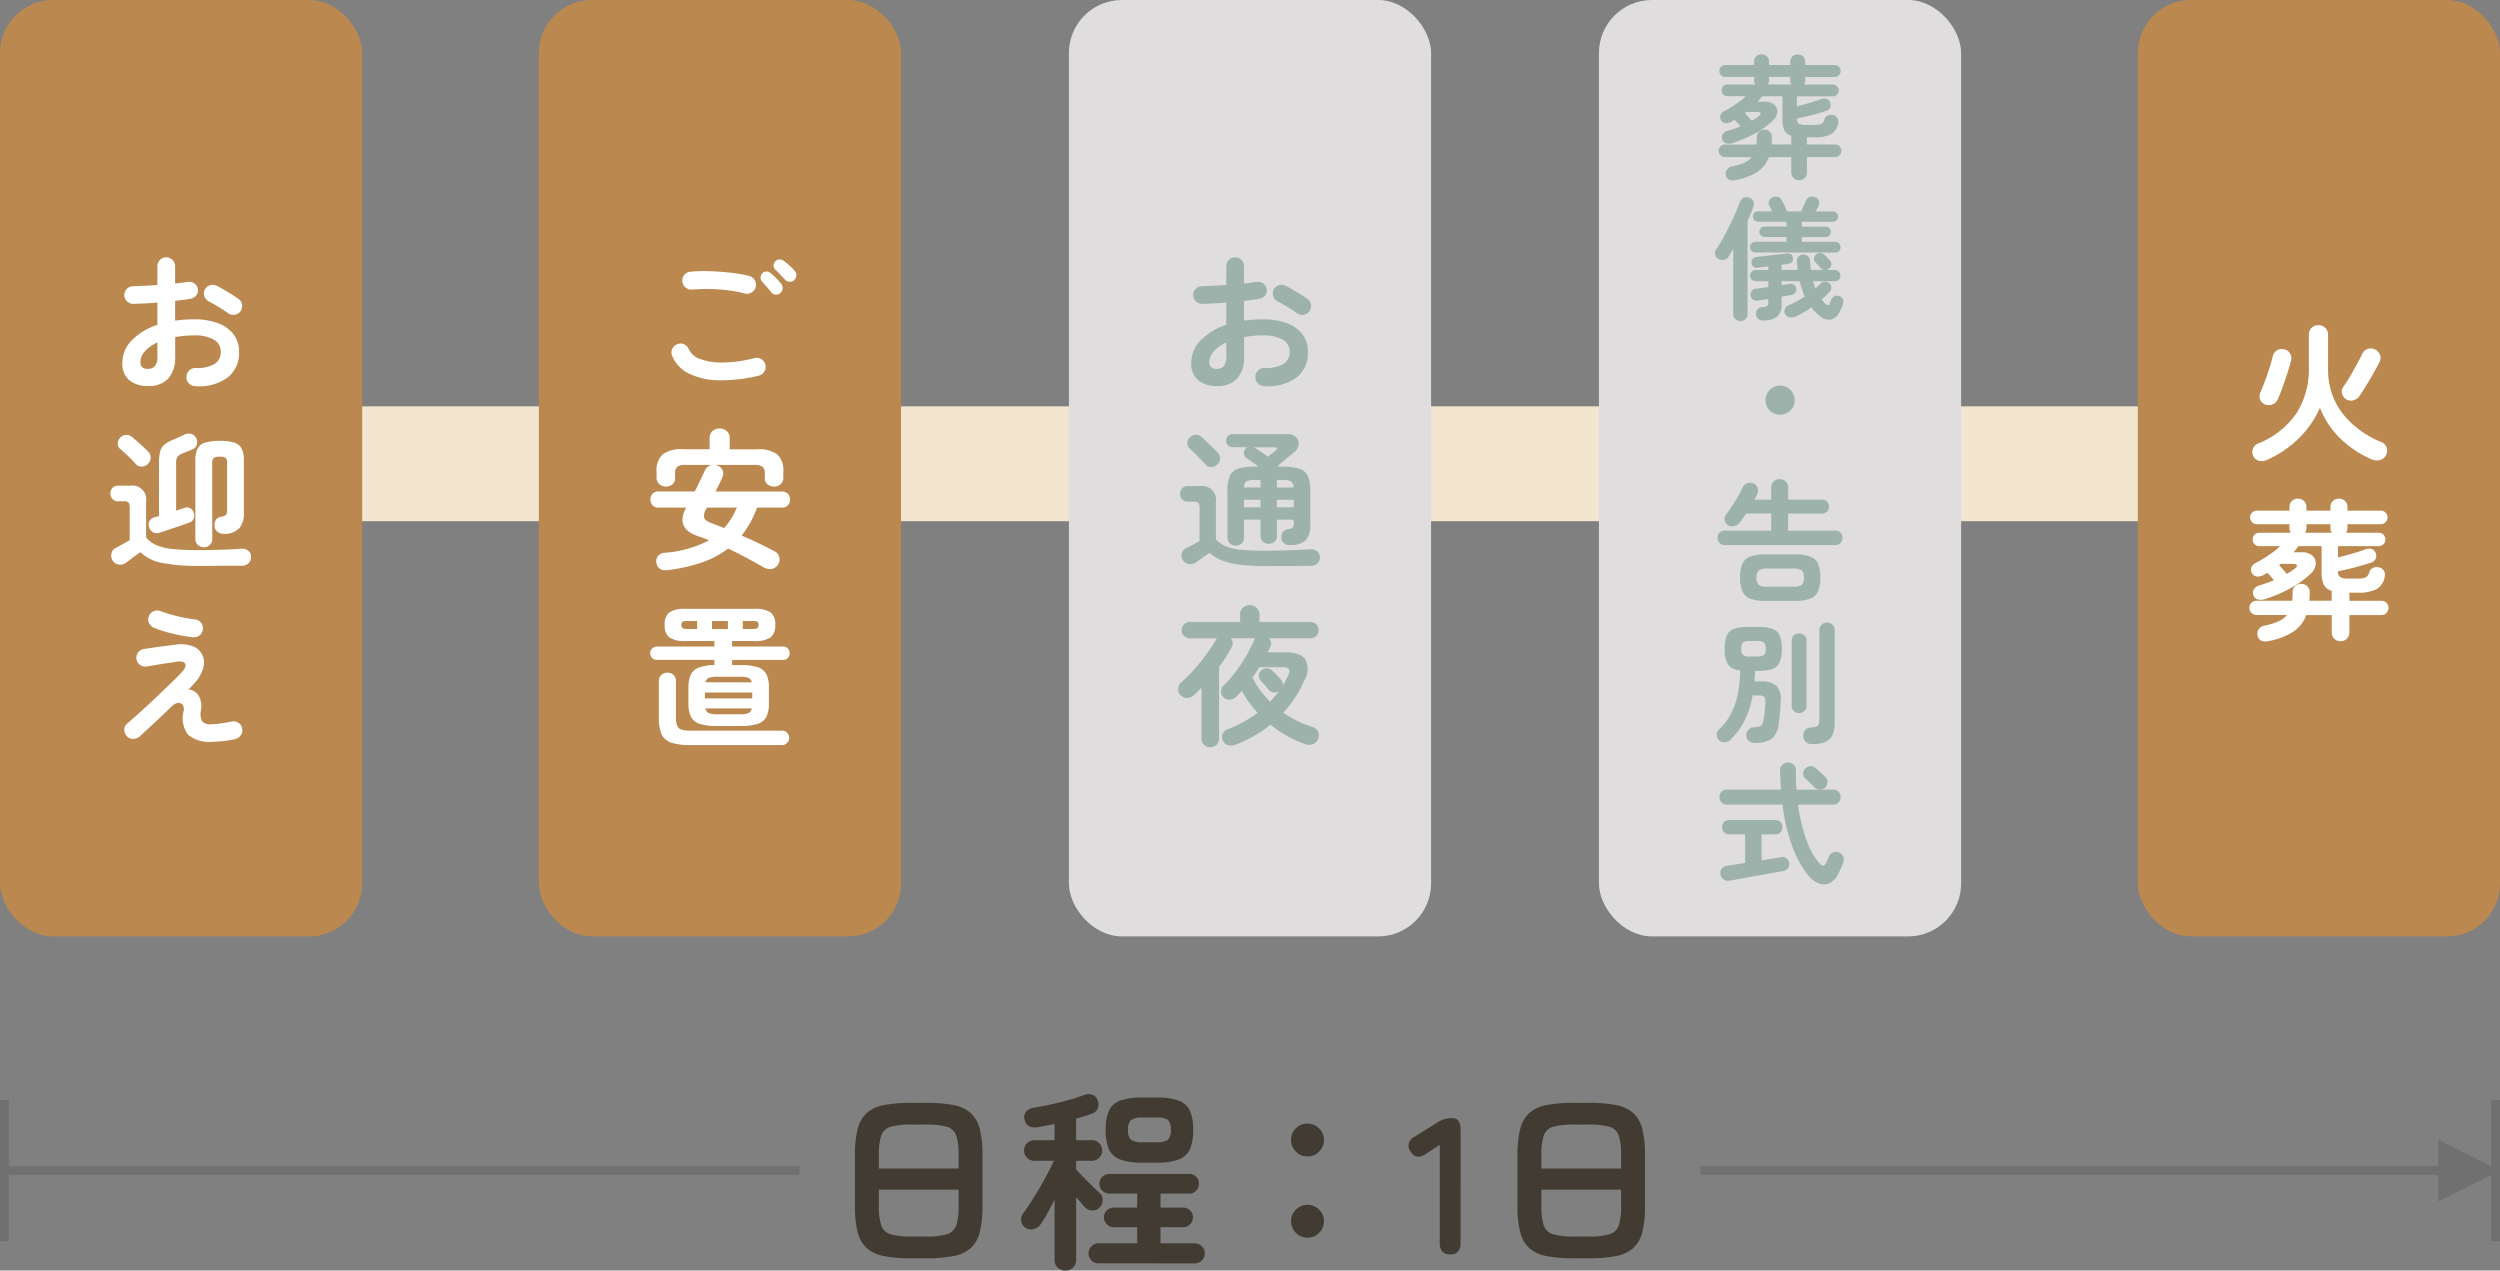
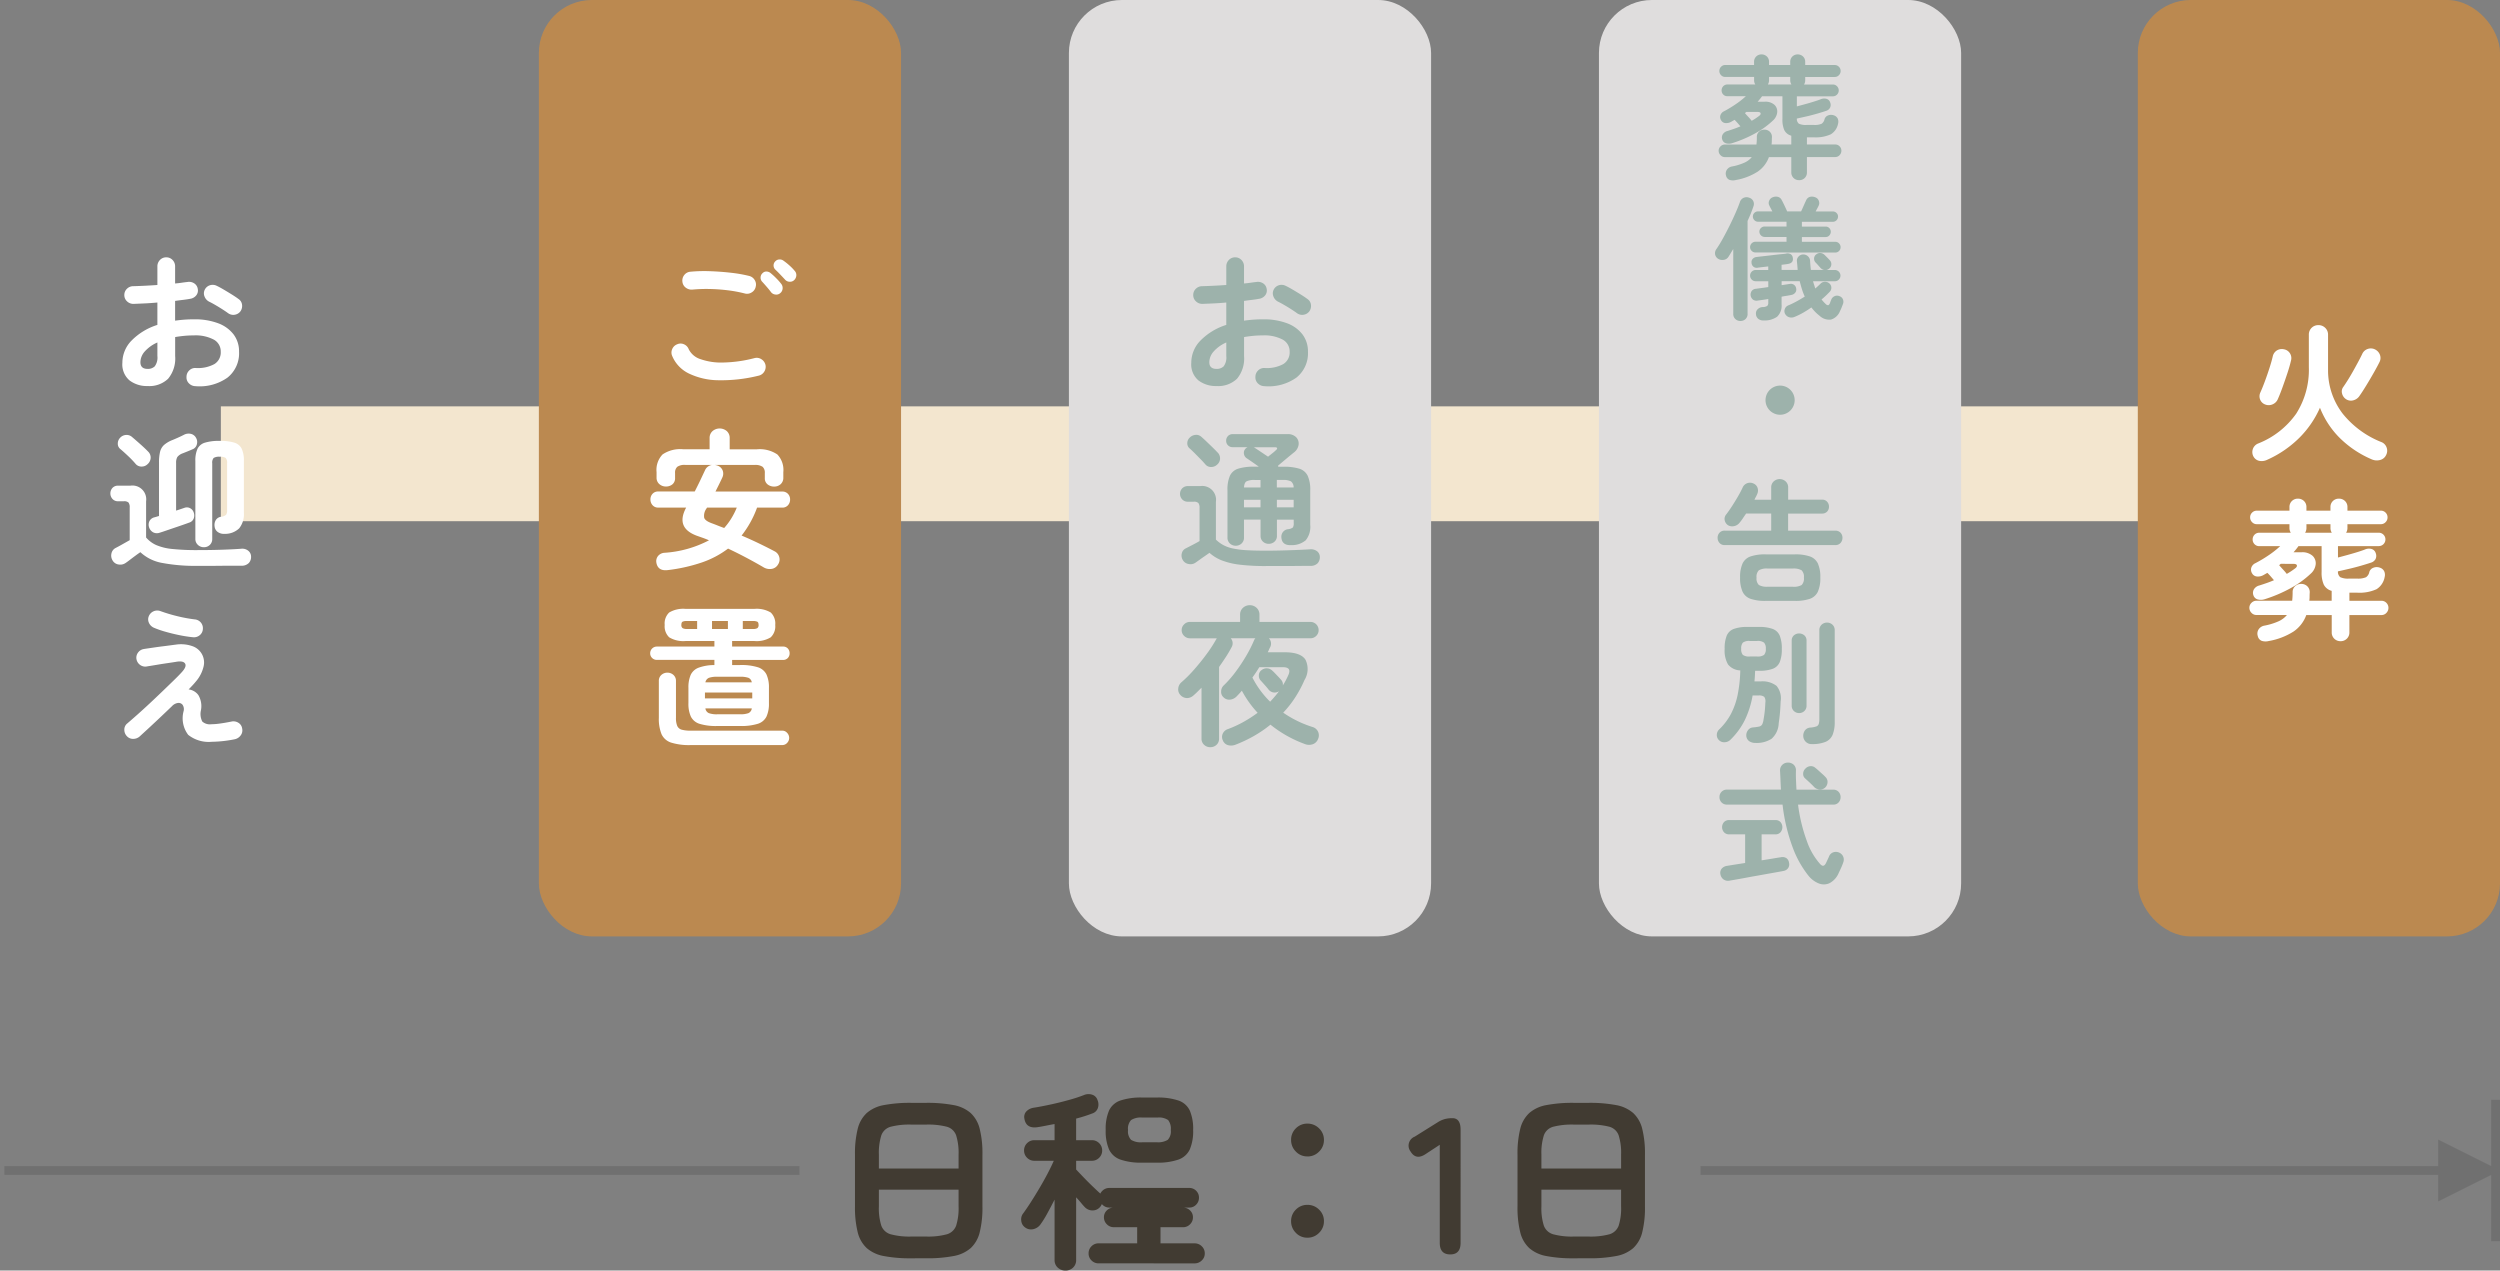
<svg xmlns="http://www.w3.org/2000/svg" width="283" height="143.826" viewBox="0 0 283 143.826">
  <rect x="0" y="0" width="283" height="143.826" fill="#808080" stroke="none" />
  <g id="グループ_141" data-name="グループ 141" transform="translate(-1159 -8672)">
-     <path id="パス_260" data-name="パス 260" d="M10.164.44a15.813,15.813,0,0,1-3.1-.253,4.045,4.045,0,0,1-1.947-.9A3.623,3.623,0,0,1,4.092-2.508a11.527,11.527,0,0,1-.308-2.926v-5.852a11.527,11.527,0,0,1,.308-2.926,3.623,3.623,0,0,1,1.023-1.793,4.045,4.045,0,0,1,1.947-.9,15.813,15.813,0,0,1,3.1-.253h1.672a15.813,15.813,0,0,1,3.1.253,4.045,4.045,0,0,1,1.947.9,3.623,3.623,0,0,1,1.023,1.793,11.527,11.527,0,0,1,.308,2.926v5.852a11.527,11.527,0,0,1-.308,2.926A3.623,3.623,0,0,1,16.885-.715a4.045,4.045,0,0,1-1.947.9,15.813,15.813,0,0,1-3.1.253Zm0-2.464h1.672a8.114,8.114,0,0,0,2.343-.253,1.587,1.587,0,0,0,1.056-.979,6.51,6.51,0,0,0,.275-2.178V-7.326H6.49v1.892a6.51,6.51,0,0,0,.275,2.178,1.589,1.589,0,0,0,1.067.979A8.132,8.132,0,0,0,10.164-2.024ZM6.49-9.724h9.02v-1.562a6.613,6.613,0,0,0-.275-2.189,1.555,1.555,0,0,0-1.056-.979,8.465,8.465,0,0,0-2.343-.242H10.164a8.483,8.483,0,0,0-2.332.242,1.557,1.557,0,0,0-1.067.979,6.613,6.613,0,0,0-.275,2.189ZM27.61,1.826a1.247,1.247,0,0,1-.869-.33,1.131,1.131,0,0,1-.363-.88V-6.2q-.418.814-.825,1.562a10.871,10.871,0,0,1-.781,1.254,1.356,1.356,0,0,1-.77.517,1.107,1.107,0,0,1-.99-.209,1.036,1.036,0,0,1-.407-.748,1.079,1.079,0,0,1,.231-.836q.374-.506.847-1.243t.968-1.573q.495-.836.924-1.65T26.29-10.6h-2.2a1.124,1.124,0,0,1-.825-.341,1.124,1.124,0,0,1-.341-.825,1.124,1.124,0,0,1,.341-.825,1.124,1.124,0,0,1,.825-.341h2.288v-1.826q-.506.088-.99.187t-.924.165q-1.3.2-1.5-.946a.926.926,0,0,1,.22-.836,1.424,1.424,0,0,1,.836-.418q.836-.132,1.9-.363t2.09-.517a16.91,16.91,0,0,0,1.683-.55,1.328,1.328,0,0,1,.946-.044.923.923,0,0,1,.594.594,1.267,1.267,0,0,1,.044.924.993.993,0,0,1-.66.616,16.483,16.483,0,0,1-1.8.572v2.442H30.6a1.124,1.124,0,0,1,.825.341,1.124,1.124,0,0,1,.341.825,1.124,1.124,0,0,1-.341.825,1.124,1.124,0,0,1-.825.341H28.82v.99q.374.4.869.913t.979.979q.484.462.77.726a1.012,1.012,0,0,1,.385.792,1.215,1.215,0,0,1-.319.858,1.086,1.086,0,0,1-.847.363,1.194,1.194,0,0,1-.847-.363q-.176-.176-.429-.484t-.561-.638V.616a1.149,1.149,0,0,1-.352.88A1.208,1.208,0,0,1,27.61,1.826Zm3.762-.814a1.106,1.106,0,0,1-.814-.33,1.08,1.08,0,0,1-.33-.792,1.106,1.106,0,0,1,.33-.814,1.106,1.106,0,0,1,.814-.33h4.356V-3.08h-2.64a1.08,1.08,0,0,1-.792-.33,1.08,1.08,0,0,1-.33-.792,1.044,1.044,0,0,1,.33-.781,1.1,1.1,0,0,1,.792-.319h2.64V-6.886H32.582a1.08,1.08,0,0,1-.792-.33,1.08,1.08,0,0,1-.33-.792,1.044,1.044,0,0,1,.33-.781,1.1,1.1,0,0,1,.792-.319h9.042a1.062,1.062,0,0,1,.781.319,1.062,1.062,0,0,1,.319.781,1.1,1.1,0,0,1-.319.792,1.044,1.044,0,0,1-.781.33H38.368V-5.3H40.92a1.1,1.1,0,0,1,.792.319,1.044,1.044,0,0,1,.33.781,1.08,1.08,0,0,1-.33.792,1.08,1.08,0,0,1-.792.33H38.368v1.826H42.24a1.117,1.117,0,0,1,.8.33,1.088,1.088,0,0,1,.341.814,1.063,1.063,0,0,1-.341.792,1.117,1.117,0,0,1-.8.33Zm4.95-11.4a7.124,7.124,0,0,1-2.508-.352,2.235,2.235,0,0,1-1.276-1.155,5.272,5.272,0,0,1-.374-2.189,5.272,5.272,0,0,1,.374-2.189,2.194,2.194,0,0,1,1.276-1.144,7.335,7.335,0,0,1,2.508-.341h1.584a7.335,7.335,0,0,1,2.508.341,2.194,2.194,0,0,1,1.276,1.144,5.272,5.272,0,0,1,.374,2.189,5.272,5.272,0,0,1-.374,2.189,2.235,2.235,0,0,1-1.276,1.155,7.124,7.124,0,0,1-2.508.352Zm-.022-2.31h1.628a2.1,2.1,0,0,0,1.265-.275,1.394,1.394,0,0,0,.341-1.111,1.571,1.571,0,0,0-.3-1.122,1.835,1.835,0,0,0-1.221-.286H36.3a2.04,2.04,0,0,0-1.265.286,1.432,1.432,0,0,0-.341,1.122,1.394,1.394,0,0,0,.341,1.111A2.1,2.1,0,0,0,36.3-12.694ZM55-1.892a1.764,1.764,0,0,1-1.309-.55,1.819,1.819,0,0,1-.539-1.32,1.782,1.782,0,0,1,.539-1.309A1.782,1.782,0,0,1,55-5.61a1.819,1.819,0,0,1,1.32.539,1.764,1.764,0,0,1,.55,1.309,1.8,1.8,0,0,1-.55,1.32A1.8,1.8,0,0,1,55-1.892Zm0-9.2a1.764,1.764,0,0,1-1.309-.55,1.819,1.819,0,0,1-.539-1.32,1.782,1.782,0,0,1,.539-1.309A1.782,1.782,0,0,1,55-14.806a1.819,1.819,0,0,1,1.32.539,1.764,1.764,0,0,1,.55,1.309,1.8,1.8,0,0,1-.55,1.32A1.8,1.8,0,0,1,55-11.088ZM71.17,0q-1.188,0-1.188-1.3v-11.11L68.4-11.374q-1.1.748-1.716-.264a1.094,1.094,0,0,1,.462-1.694l2.64-1.65a2.919,2.919,0,0,1,.77-.341,3.365,3.365,0,0,1,.858-.1q.924,0,.924,1.3V-1.3Q72.336,0,71.17,0ZM85.162.44a15.813,15.813,0,0,1-3.1-.253,4.045,4.045,0,0,1-1.947-.9A3.623,3.623,0,0,1,79.09-2.508a11.527,11.527,0,0,1-.308-2.926v-5.852a11.527,11.527,0,0,1,.308-2.926,3.623,3.623,0,0,1,1.023-1.793,4.045,4.045,0,0,1,1.947-.9,15.814,15.814,0,0,1,3.1-.253h1.672a15.814,15.814,0,0,1,3.1.253,4.045,4.045,0,0,1,1.947.9,3.623,3.623,0,0,1,1.023,1.793,11.527,11.527,0,0,1,.308,2.926v5.852a11.527,11.527,0,0,1-.308,2.926A3.623,3.623,0,0,1,91.883-.715a4.045,4.045,0,0,1-1.947.9,15.813,15.813,0,0,1-3.1.253Zm0-2.464h1.672a8.114,8.114,0,0,0,2.343-.253,1.587,1.587,0,0,0,1.056-.979,6.51,6.51,0,0,0,.275-2.178V-7.326h-9.02v1.892a6.51,6.51,0,0,0,.275,2.178,1.589,1.589,0,0,0,1.067.979A8.132,8.132,0,0,0,85.162-2.024Zm-3.674-7.7h9.02v-1.562a6.613,6.613,0,0,0-.275-2.189,1.555,1.555,0,0,0-1.056-.979,8.465,8.465,0,0,0-2.343-.242H85.162a8.484,8.484,0,0,0-2.332.242,1.557,1.557,0,0,0-1.067.979,6.613,6.613,0,0,0-.275,2.189Z" transform="translate(1252 8814)" fill="#413b32" />
+     <path id="パス_260" data-name="パス 260" d="M10.164.44a15.813,15.813,0,0,1-3.1-.253,4.045,4.045,0,0,1-1.947-.9A3.623,3.623,0,0,1,4.092-2.508a11.527,11.527,0,0,1-.308-2.926v-5.852a11.527,11.527,0,0,1,.308-2.926,3.623,3.623,0,0,1,1.023-1.793,4.045,4.045,0,0,1,1.947-.9,15.813,15.813,0,0,1,3.1-.253h1.672a15.813,15.813,0,0,1,3.1.253,4.045,4.045,0,0,1,1.947.9,3.623,3.623,0,0,1,1.023,1.793,11.527,11.527,0,0,1,.308,2.926v5.852a11.527,11.527,0,0,1-.308,2.926A3.623,3.623,0,0,1,16.885-.715a4.045,4.045,0,0,1-1.947.9,15.813,15.813,0,0,1-3.1.253Zm0-2.464h1.672a8.114,8.114,0,0,0,2.343-.253,1.587,1.587,0,0,0,1.056-.979,6.51,6.51,0,0,0,.275-2.178V-7.326H6.49v1.892a6.51,6.51,0,0,0,.275,2.178,1.589,1.589,0,0,0,1.067.979A8.132,8.132,0,0,0,10.164-2.024ZM6.49-9.724h9.02v-1.562a6.613,6.613,0,0,0-.275-2.189,1.555,1.555,0,0,0-1.056-.979,8.465,8.465,0,0,0-2.343-.242H10.164a8.483,8.483,0,0,0-2.332.242,1.557,1.557,0,0,0-1.067.979,6.613,6.613,0,0,0-.275,2.189ZM27.61,1.826a1.247,1.247,0,0,1-.869-.33,1.131,1.131,0,0,1-.363-.88V-6.2q-.418.814-.825,1.562a10.871,10.871,0,0,1-.781,1.254,1.356,1.356,0,0,1-.77.517,1.107,1.107,0,0,1-.99-.209,1.036,1.036,0,0,1-.407-.748,1.079,1.079,0,0,1,.231-.836q.374-.506.847-1.243t.968-1.573q.495-.836.924-1.65T26.29-10.6h-2.2a1.124,1.124,0,0,1-.825-.341,1.124,1.124,0,0,1-.341-.825,1.124,1.124,0,0,1,.341-.825,1.124,1.124,0,0,1,.825-.341h2.288v-1.826q-.506.088-.99.187t-.924.165q-1.3.2-1.5-.946a.926.926,0,0,1,.22-.836,1.424,1.424,0,0,1,.836-.418q.836-.132,1.9-.363t2.09-.517a16.91,16.91,0,0,0,1.683-.55,1.328,1.328,0,0,1,.946-.044.923.923,0,0,1,.594.594,1.267,1.267,0,0,1,.044.924.993.993,0,0,1-.66.616,16.483,16.483,0,0,1-1.8.572v2.442H30.6a1.124,1.124,0,0,1,.825.341,1.124,1.124,0,0,1,.341.825,1.124,1.124,0,0,1-.341.825,1.124,1.124,0,0,1-.825.341H28.82v.99q.374.4.869.913t.979.979q.484.462.77.726a1.012,1.012,0,0,1,.385.792,1.215,1.215,0,0,1-.319.858,1.086,1.086,0,0,1-.847.363,1.194,1.194,0,0,1-.847-.363q-.176-.176-.429-.484t-.561-.638V.616a1.149,1.149,0,0,1-.352.88A1.208,1.208,0,0,1,27.61,1.826Zm3.762-.814a1.106,1.106,0,0,1-.814-.33,1.08,1.08,0,0,1-.33-.792,1.106,1.106,0,0,1,.33-.814,1.106,1.106,0,0,1,.814-.33h4.356V-3.08h-2.64a1.08,1.08,0,0,1-.792-.33,1.08,1.08,0,0,1-.33-.792,1.044,1.044,0,0,1,.33-.781,1.1,1.1,0,0,1,.792-.319h2.64H32.582a1.08,1.08,0,0,1-.792-.33,1.08,1.08,0,0,1-.33-.792,1.044,1.044,0,0,1,.33-.781,1.1,1.1,0,0,1,.792-.319h9.042a1.062,1.062,0,0,1,.781.319,1.062,1.062,0,0,1,.319.781,1.1,1.1,0,0,1-.319.792,1.044,1.044,0,0,1-.781.33H38.368V-5.3H40.92a1.1,1.1,0,0,1,.792.319,1.044,1.044,0,0,1,.33.781,1.08,1.08,0,0,1-.33.792,1.08,1.08,0,0,1-.792.33H38.368v1.826H42.24a1.117,1.117,0,0,1,.8.33,1.088,1.088,0,0,1,.341.814,1.063,1.063,0,0,1-.341.792,1.117,1.117,0,0,1-.8.33Zm4.95-11.4a7.124,7.124,0,0,1-2.508-.352,2.235,2.235,0,0,1-1.276-1.155,5.272,5.272,0,0,1-.374-2.189,5.272,5.272,0,0,1,.374-2.189,2.194,2.194,0,0,1,1.276-1.144,7.335,7.335,0,0,1,2.508-.341h1.584a7.335,7.335,0,0,1,2.508.341,2.194,2.194,0,0,1,1.276,1.144,5.272,5.272,0,0,1,.374,2.189,5.272,5.272,0,0,1-.374,2.189,2.235,2.235,0,0,1-1.276,1.155,7.124,7.124,0,0,1-2.508.352Zm-.022-2.31h1.628a2.1,2.1,0,0,0,1.265-.275,1.394,1.394,0,0,0,.341-1.111,1.571,1.571,0,0,0-.3-1.122,1.835,1.835,0,0,0-1.221-.286H36.3a2.04,2.04,0,0,0-1.265.286,1.432,1.432,0,0,0-.341,1.122,1.394,1.394,0,0,0,.341,1.111A2.1,2.1,0,0,0,36.3-12.694ZM55-1.892a1.764,1.764,0,0,1-1.309-.55,1.819,1.819,0,0,1-.539-1.32,1.782,1.782,0,0,1,.539-1.309A1.782,1.782,0,0,1,55-5.61a1.819,1.819,0,0,1,1.32.539,1.764,1.764,0,0,1,.55,1.309,1.8,1.8,0,0,1-.55,1.32A1.8,1.8,0,0,1,55-1.892Zm0-9.2a1.764,1.764,0,0,1-1.309-.55,1.819,1.819,0,0,1-.539-1.32,1.782,1.782,0,0,1,.539-1.309A1.782,1.782,0,0,1,55-14.806a1.819,1.819,0,0,1,1.32.539,1.764,1.764,0,0,1,.55,1.309,1.8,1.8,0,0,1-.55,1.32A1.8,1.8,0,0,1,55-11.088ZM71.17,0q-1.188,0-1.188-1.3v-11.11L68.4-11.374q-1.1.748-1.716-.264a1.094,1.094,0,0,1,.462-1.694l2.64-1.65a2.919,2.919,0,0,1,.77-.341,3.365,3.365,0,0,1,.858-.1q.924,0,.924,1.3V-1.3Q72.336,0,71.17,0ZM85.162.44a15.813,15.813,0,0,1-3.1-.253,4.045,4.045,0,0,1-1.947-.9A3.623,3.623,0,0,1,79.09-2.508a11.527,11.527,0,0,1-.308-2.926v-5.852a11.527,11.527,0,0,1,.308-2.926,3.623,3.623,0,0,1,1.023-1.793,4.045,4.045,0,0,1,1.947-.9,15.814,15.814,0,0,1,3.1-.253h1.672a15.814,15.814,0,0,1,3.1.253,4.045,4.045,0,0,1,1.947.9,3.623,3.623,0,0,1,1.023,1.793,11.527,11.527,0,0,1,.308,2.926v5.852a11.527,11.527,0,0,1-.308,2.926A3.623,3.623,0,0,1,91.883-.715a4.045,4.045,0,0,1-1.947.9,15.813,15.813,0,0,1-3.1.253Zm0-2.464h1.672a8.114,8.114,0,0,0,2.343-.253,1.587,1.587,0,0,0,1.056-.979,6.51,6.51,0,0,0,.275-2.178V-7.326h-9.02v1.892a6.51,6.51,0,0,0,.275,2.178,1.589,1.589,0,0,0,1.067.979A8.132,8.132,0,0,0,85.162-2.024Zm-3.674-7.7h9.02v-1.562a6.613,6.613,0,0,0-.275-2.189,1.555,1.555,0,0,0-1.056-.979,8.465,8.465,0,0,0-2.343-.242H85.162a8.484,8.484,0,0,0-2.332.242,1.557,1.557,0,0,0-1.067.979,6.613,6.613,0,0,0-.275,2.189Z" transform="translate(1252 8814)" fill="#413b32" />
    <rect id="長方形_232" data-name="長方形 232" width="246" height="13" transform="translate(1184 8718)" fill="#f3e6cf" />
-     <rect id="長方形_215" data-name="長方形 215" width="41" height="106" rx="6" transform="translate(1159 8672)" fill="#bb8950" />
    <path id="パス_259" data-name="パス 259" d="M10.115.714A1.046,1.046,0,0,1,9.392.4a.928.928,0,0,1-.28-.723.99.99,0,0,1,.306-.739.954.954,0,0,1,.731-.281,3.888,3.888,0,0,0,2.117-.442,1.539,1.539,0,0,0,.722-1.394A1.517,1.517,0,0,0,12.2-4.556a4.4,4.4,0,0,0-2.252-.476q-.578,0-1.1.051t-1.02.136V-2.7a3.587,3.587,0,0,1-.8,2.576A3.073,3.073,0,0,1,4.709.7,3.242,3.242,0,0,1,2.669.068a2.374,2.374,0,0,1-.816-2.006A3.59,3.59,0,0,1,2.916-4.471a7.054,7.054,0,0,1,2.9-1.751V-8.755q-.731.068-1.419.1T3.111-8.6a1.028,1.028,0,0,1-.731-.289A.943.943,0,0,1,2.074-9.6a.956.956,0,0,1,.3-.714,1,1,0,0,1,.723-.289q.595-.017,1.292-.051t1.428-.085v-2.091a1.019,1.019,0,0,1,.289-.74.956.956,0,0,1,.714-.3.956.956,0,0,1,.714.3,1.019,1.019,0,0,1,.289.74v1.921q.391-.034.731-.085t.663-.085a1.051,1.051,0,0,1,.765.153.9.9,0,0,1,.408.646.874.874,0,0,1-.187.731,1.073,1.073,0,0,1-.68.374q-.357.068-.79.119t-.91.119V-6.7a14.557,14.557,0,0,1,2.159-.153,7.464,7.464,0,0,1,2.7.442,3.9,3.9,0,0,1,1.759,1.266,3.172,3.172,0,0,1,.62,1.963A3.516,3.516,0,0,1,13.753-.255,5.45,5.45,0,0,1,10.115.714Zm3.706-8.262q-.272-.2-.663-.45t-.782-.476q-.391-.229-.68-.366a1.091,1.091,0,0,1-.535-.578.924.924,0,0,1,.008-.765.97.97,0,0,1,.6-.527,1.02,1.02,0,0,1,.773.068q.357.17.816.442t.91.552q.45.281.739.5A.892.892,0,0,1,15.4-8.5a1.038,1.038,0,0,1-.187.748.994.994,0,0,1-.655.383A.992.992,0,0,1,13.821-7.548ZM4.709-1.241a1.11,1.11,0,0,0,.808-.289,1.671,1.671,0,0,0,.3-1.173v-1.53A4.1,4.1,0,0,0,4.395-3.222a1.856,1.856,0,0,0-.5,1.216Q3.893-1.241,4.709-1.241Zm6.358,20.187a.956.956,0,0,1-.663-.263.888.888,0,0,1-.289-.689V9.188a3.183,3.183,0,0,1,.247-1.394,1.367,1.367,0,0,1,.85-.688,5.581,5.581,0,0,1,1.658-.2,5.493,5.493,0,0,1,1.649.2,1.365,1.365,0,0,1,.841.688,3.183,3.183,0,0,1,.247,1.394v5.848a2.555,2.555,0,0,1-.527,1.768,2.3,2.3,0,0,1-1.666.629,1.2,1.2,0,0,1-.748-.2.867.867,0,0,1-.374-.646,1.075,1.075,0,0,1,.136-.714.812.812,0,0,1,.6-.374,1.059,1.059,0,0,0,.561-.221.835.835,0,0,0,.119-.527v-5.3a.816.816,0,0,0-.161-.612,1.126,1.126,0,0,0-.672-.136,1.167,1.167,0,0,0-.688.136.816.816,0,0,0-.162.612v8.551a.9.9,0,0,1-.28.689A.946.946,0,0,1,11.067,18.946ZM10.4,21.054a20.112,20.112,0,0,1-4.055-.332,4.862,4.862,0,0,1-2.456-1.215q-.255.17-.587.417t-.621.468q-.289.221-.442.323a1.065,1.065,0,0,1-.807.187.934.934,0,0,1-.688-.459,1.05,1.05,0,0,1-.128-.79.9.9,0,0,1,.468-.621q.272-.136.739-.4l.859-.485V14.458a.906.906,0,0,0-.127-.561.693.693,0,0,0-.536-.153H1.377a.827.827,0,0,1-.646-.264.939.939,0,0,1,0-1.249.841.841,0,0,1,.646-.255H2.771a1.563,1.563,0,0,1,1.768,1.768v4.1a3.236,3.236,0,0,0,1.147.858,6.079,6.079,0,0,0,1.811.442,26.739,26.739,0,0,0,2.907.127q1.394,0,2.694-.042t2.218-.111a1.064,1.064,0,0,1,.79.229.855.855,0,0,1,.315.689.99.99,0,0,1-.264.705,1.109,1.109,0,0,1-.807.3H14.144q-.68,0-1.377.008t-1.318.009ZM6.086,17.3a.93.93,0,0,1-.756-.043,1,1,0,0,1-.451-.552A.939.939,0,0,1,4.913,16a.839.839,0,0,1,.544-.434q.136-.034.272-.076T6,15.41V9.375A5.164,5.164,0,0,1,6.12,8.142a1.545,1.545,0,0,1,.451-.773,3.178,3.178,0,0,1,.96-.561q.289-.119.689-.3t.621-.3a1.128,1.128,0,0,1,.773-.094.892.892,0,0,1,.587.468.925.925,0,0,1,.094.671.8.8,0,0,1-.417.57q-.221.1-.6.255t-.595.238a1.319,1.319,0,0,0-.612.425,1.287,1.287,0,0,0-.136.663V14.8q.272-.085.519-.17l.451-.153a.788.788,0,0,1,.62.051.847.847,0,0,1,.417.527.973.973,0,0,1-.017.646.771.771,0,0,1-.51.459q-.272.1-.714.255t-.944.323q-.5.17-.944.323T6.086,17.3ZM3.366,9.528a10.544,10.544,0,0,0-.85-.892q-.527-.5-.918-.825A.752.752,0,0,1,1.335,7.2.946.946,0,0,1,1.6,6.553a.989.989,0,0,1,.629-.314.923.923,0,0,1,.7.212q.442.374.986.859t.867.825a.925.925,0,0,1,.272.7,1,1,0,0,1-.34.7.942.942,0,0,1-.671.281A.859.859,0,0,1,3.366,9.528Zm8.619,31.441a3.733,3.733,0,0,1-2.678-.782,3.093,3.093,0,0,1-.518-2.7.879.879,0,0,0-.136-.722.575.575,0,0,0-.535-.187,1.151,1.151,0,0,0-.655.365Q6.9,37.484,6.2,38.147T4.862,39.4l-1.054.969a1.115,1.115,0,0,1-.739.272.933.933,0,0,1-.706-.306,1.038,1.038,0,0,1-.289-.74A.879.879,0,0,1,2.4,38.9q.459-.391,1.122-.978t1.4-1.275q.739-.689,1.445-1.369t1.292-1.25q.586-.569.909-.926.595-.646.383-.986t-1.012-.2q-.085.017-.425.068l-.8.119q-.459.068-.91.144t-.773.128q-.323.051-.408.068a.982.982,0,0,1-.757-.17,1.024,1.024,0,0,1-.416-.646.963.963,0,0,1,.178-.757.99.99,0,0,1,.654-.4q.085-.017.434-.068l.816-.119q.467-.068.952-.128t.859-.111q.374-.051.527-.068a3.9,3.9,0,0,1,1.913.17,1.949,1.949,0,0,1,1.25,2.354,3.986,3.986,0,0,1-.884,1.674q-.136.17-.349.4t-.45.467a1.6,1.6,0,0,1,1.1.638,2.438,2.438,0,0,1,.289,1.759,1.864,1.864,0,0,0,.162,1.241,1.273,1.273,0,0,0,1.011.306,7.657,7.657,0,0,0,1.02-.085q.612-.085,1.275-.221a1.037,1.037,0,0,1,.774.136.894.894,0,0,1,.433.663.933.933,0,0,1-.179.782,1.115,1.115,0,0,1-.671.425A13.908,13.908,0,0,1,11.985,40.969ZM9.86,29.137A14.791,14.791,0,0,1,8.313,28.9q-.833-.17-1.6-.391a10.824,10.824,0,0,1-1.275-.442,1.091,1.091,0,0,1-.57-.544.924.924,0,0,1-.025-.765,1.029,1.029,0,0,1,1.326-.578,17.936,17.936,0,0,0,1.862.561,16.676,16.676,0,0,0,2.014.374,1,1,0,0,1,.918,1.105.95.95,0,0,1-.357.688A1.013,1.013,0,0,1,9.86,29.137Z" transform="translate(1171 8715)" fill="#fff" />
    <rect id="長方形_216" data-name="長方形 216" width="41" height="106" rx="6" transform="translate(1220 8672)" fill="#bb8950" />
    <path id="パス_258" data-name="パス 258" d="M12.886-.476A17.562,17.562,0,0,1,8.3.043,7.848,7.848,0,0,1,4.956-.731,3.858,3.858,0,0,1,3.094-2.7a.942.942,0,0,1,0-.782.981.981,0,0,1,.561-.544.922.922,0,0,1,.774,0,.984.984,0,0,1,.536.561A2.231,2.231,0,0,0,6.29-2.346a7.074,7.074,0,0,0,2.576.383,15.111,15.111,0,0,0,3.544-.5.971.971,0,0,1,.782.128,1.03,1.03,0,0,1,.459.638,1.012,1.012,0,0,1-.136.765A1,1,0,0,1,12.886-.476Zm-1.564-9.3a15.12,15.12,0,0,0-1.964-.366,19.778,19.778,0,0,0-2.066-.144,16.989,16.989,0,0,0-1.9.068,1.082,1.082,0,0,1-.756-.213A.941.941,0,0,1,4.25-11.1a1,1,0,0,1,.2-.757.969.969,0,0,1,.68-.382A16.8,16.8,0,0,1,7.378-12.3q1.224.043,2.389.178a15.678,15.678,0,0,1,2.031.357,1,1,0,0,1,.629.459.957.957,0,0,1,.119.765.959.959,0,0,1-.45.637A.962.962,0,0,1,11.322-9.775Zm4.012-.051a.662.662,0,0,1-.544.17.715.715,0,0,1-.51-.272q-.187-.255-.485-.6t-.552-.62a.667.667,0,0,1-.144-.459.659.659,0,0,1,.229-.476.585.585,0,0,1,.45-.179.774.774,0,0,1,.484.2,7.631,7.631,0,0,1,.6.553,6.559,6.559,0,0,1,.569.637.75.75,0,0,1,.161.544A.729.729,0,0,1,15.334-9.826Zm1.581-1.479a.675.675,0,0,1-.518.2.7.7,0,0,1-.519-.23q-.221-.238-.535-.569t-.587-.586a.65.65,0,0,1-.187-.434.636.636,0,0,1,.187-.484.658.658,0,0,1,.459-.221.712.712,0,0,1,.493.153,6.914,6.914,0,0,1,.638.51,5.505,5.505,0,0,1,.6.612.708.708,0,0,1,.2.519A.8.8,0,0,1,16.915-11.305ZM2.635,21.53q-1.139.153-1.326-.8a.937.937,0,0,1,.161-.765,1.021,1.021,0,0,1,.773-.391,12.563,12.563,0,0,0,5.015-1.411q-.306-.136-.612-.247l-.6-.212Q3.4,16.821,4.675,14.458H1.513a.814.814,0,0,1-.646-.272.949.949,0,0,1-.238-.646A.917.917,0,0,1,.867,12.9a.827.827,0,0,1,.646-.264H5.644q.306-.595.6-1.207l.561-1.19a.98.98,0,0,1,.34-.425,1.077,1.077,0,0,1,.476-.187H4.573a1.438,1.438,0,0,0-.9.212.871.871,0,0,0-.255.705v.561a.884.884,0,0,1-.3.722,1.12,1.12,0,0,1-.74.246,1.1,1.1,0,0,1-.74-.272.937.937,0,0,1-.315-.748v-.612a2.522,2.522,0,0,1,.68-2,3.556,3.556,0,0,1,2.312-.587H7.327V6.6A1.03,1.03,0,0,1,7.659,5.8a1.245,1.245,0,0,1,1.615,0A1.03,1.03,0,0,1,9.6,6.6V7.862h3.077A3.551,3.551,0,0,1,15,8.448a2.541,2.541,0,0,1,.672,2v.612a.963.963,0,0,1-.3.748,1.055,1.055,0,0,1-.74.272,1.164,1.164,0,0,1-.74-.246.862.862,0,0,1-.315-.722v-.561a.888.888,0,0,0-.246-.705,1.433,1.433,0,0,0-.91-.212H7.939a1.526,1.526,0,0,1,.323.085.965.965,0,0,1,.561.586,1.029,1.029,0,0,1-.068.774q-.187.408-.383.8l-.382.765h7.548a.848.848,0,0,1,.663.264.918.918,0,0,1,.238.637.949.949,0,0,1-.238.646.835.835,0,0,1-.663.272H12.7a11.4,11.4,0,0,1-1.751,3.162q1,.425,1.972.893t1.768.892a1.01,1.01,0,0,1,.518.637,1,1,0,0,1-.127.842,1.011,1.011,0,0,1-.731.51,1.357,1.357,0,0,1-.867-.153q-.986-.578-2.014-1.122T9.418,19.1a10.626,10.626,0,0,1-2.975,1.573A18.869,18.869,0,0,1,2.635,21.53Zm6.341-4.76a7.519,7.519,0,0,0,.8-1.071,8.485,8.485,0,0,0,.629-1.241H7.038l-.085.136a1.393,1.393,0,0,0-.238,1.02q.119.357.884.629.323.119.663.255T8.976,16.77ZM8.194,39.184a6.321,6.321,0,0,1-2-.246,1.637,1.637,0,0,1-.986-.816A3.473,3.473,0,0,1,4.93,36.6V34.866A3.55,3.55,0,0,1,5.185,33.4a1.608,1.608,0,0,1,.893-.816,5.259,5.259,0,0,1,1.793-.3V31.7H1.36a.739.739,0,0,1-.544-.221A.719.719,0,0,1,.6,30.956a.755.755,0,0,1,.765-.765H7.871v-.629H4.624a3.068,3.068,0,0,1-1.87-.417,1.715,1.715,0,0,1-.51-1.4,1.711,1.711,0,0,1,.51-1.411,3.118,3.118,0,0,1,1.87-.408h7.752a3.118,3.118,0,0,1,1.87.408,1.711,1.711,0,0,1,.51,1.411,1.715,1.715,0,0,1-.51,1.4,3.068,3.068,0,0,1-1.87.417h-2.5v.629H15.64a.7.7,0,0,1,.544.221.772.772,0,0,1,.2.544.75.75,0,0,1-.2.527.7.7,0,0,1-.544.221H9.877v.578h.9a6.321,6.321,0,0,1,2,.247,1.637,1.637,0,0,1,.986.816,3.473,3.473,0,0,1,.281,1.522V36.6a3.473,3.473,0,0,1-.281,1.521,1.637,1.637,0,0,1-.986.816,6.321,6.321,0,0,1-2,.246ZM5.185,41.343a6.819,6.819,0,0,1-2.21-.28,1.794,1.794,0,0,1-1.088-.952,4.59,4.59,0,0,1-.306-1.861V34.1a.882.882,0,0,1,.289-.7,1,1,0,0,1,.68-.255,1,1,0,0,1,.68.255.882.882,0,0,1,.289.7v4.148a2.306,2.306,0,0,0,.145.926.774.774,0,0,0,.5.425,3.629,3.629,0,0,0,1.02.111h10.37a.718.718,0,0,1,.552.255.821.821,0,0,1,.229.561.811.811,0,0,1-.229.569.728.728,0,0,1-.552.246ZM6.8,36.056h5.355v-.663H6.8Zm1.394,1.8h2.584a2.564,2.564,0,0,0,.944-.128.683.683,0,0,0,.382-.535H6.851a.679.679,0,0,0,.391.535A2.638,2.638,0,0,0,8.194,37.858ZM6.851,34.237H12.1a.649.649,0,0,0-.382-.51,2.734,2.734,0,0,0-.944-.119H8.194a2.744,2.744,0,0,0-.935.119A.687.687,0,0,0,6.851,34.237ZM7.6,28.2H9.4v-.9H7.6Zm-2.856,0H5.916v-.9H4.726a1,1,0,0,0-.459.076q-.136.077-.136.366a.4.4,0,0,0,.145.365A.89.89,0,0,0,4.743,28.2Zm6.341,0h1.173a.884.884,0,0,0,.476-.094.416.416,0,0,0,.136-.365q0-.289-.144-.366a1.11,1.11,0,0,0-.484-.076H11.084Z" transform="translate(1232 8715)" fill="#fff" />
    <rect id="長方形_218" data-name="長方形 218" width="41" height="106" rx="6" transform="translate(1280 8672)" fill="#dfdddd" />
    <path id="パス_257" data-name="パス 257" d="M10.115.714A1.046,1.046,0,0,1,9.392.4a.928.928,0,0,1-.28-.723.99.99,0,0,1,.306-.739.954.954,0,0,1,.731-.281,3.888,3.888,0,0,0,2.117-.442,1.539,1.539,0,0,0,.722-1.394A1.517,1.517,0,0,0,12.2-4.556a4.4,4.4,0,0,0-2.252-.476q-.578,0-1.1.051t-1.02.136V-2.7a3.587,3.587,0,0,1-.8,2.576A3.073,3.073,0,0,1,4.709.7,3.242,3.242,0,0,1,2.669.068a2.374,2.374,0,0,1-.816-2.006A3.59,3.59,0,0,1,2.916-4.471a7.054,7.054,0,0,1,2.9-1.751V-8.755q-.731.068-1.419.1T3.111-8.6a1.028,1.028,0,0,1-.731-.289A.943.943,0,0,1,2.074-9.6a.956.956,0,0,1,.3-.714,1,1,0,0,1,.723-.289q.595-.017,1.292-.051t1.428-.085v-2.091a1.019,1.019,0,0,1,.289-.74.956.956,0,0,1,.714-.3.956.956,0,0,1,.714.3,1.019,1.019,0,0,1,.289.74v1.921q.391-.034.731-.085t.663-.085a1.051,1.051,0,0,1,.765.153.9.9,0,0,1,.408.646.874.874,0,0,1-.187.731,1.073,1.073,0,0,1-.68.374q-.357.068-.79.119t-.91.119V-6.7a14.557,14.557,0,0,1,2.159-.153,7.464,7.464,0,0,1,2.7.442,3.9,3.9,0,0,1,1.759,1.266,3.172,3.172,0,0,1,.62,1.963A3.516,3.516,0,0,1,13.753-.255,5.45,5.45,0,0,1,10.115.714Zm3.706-8.262q-.272-.2-.663-.45t-.782-.476q-.391-.229-.68-.366a1.091,1.091,0,0,1-.535-.578.924.924,0,0,1,.008-.765.97.97,0,0,1,.6-.527,1.02,1.02,0,0,1,.773.068q.357.17.816.442t.91.552q.45.281.739.5A.892.892,0,0,1,15.4-8.5a1.038,1.038,0,0,1-.187.748.994.994,0,0,1-.655.383A.992.992,0,0,1,13.821-7.548ZM4.709-1.241a1.11,1.11,0,0,0,.808-.289,1.671,1.671,0,0,0,.3-1.173v-1.53A4.1,4.1,0,0,0,4.395-3.222a1.856,1.856,0,0,0-.5,1.216Q3.893-1.241,4.709-1.241ZM6.885,18.776a.934.934,0,0,1-.663-.255.888.888,0,0,1-.272-.68V12.5a3.874,3.874,0,0,1,.28-1.649,1.535,1.535,0,0,1,.944-.8,5.749,5.749,0,0,1,1.768-.221H9.5q-.374-.272-.757-.536t-.637-.433a.7.7,0,0,1-.289-.476.652.652,0,0,1,.119-.527.659.659,0,0,1,.306-.238h-1.7A.713.713,0,0,1,5.8,6.893.75.75,0,0,1,6,6.366a.7.7,0,0,1,.544-.221h6.188a1.288,1.288,0,0,1,1,.357,1.027,1.027,0,0,1,.272.833,1.326,1.326,0,0,1-.51.867q-.425.34-.9.739t-.918.774a.232.232,0,0,0,.009.051.28.28,0,0,1,.008.068h.6a5.819,5.819,0,0,1,1.785.221,1.566,1.566,0,0,1,.952.8,3.773,3.773,0,0,1,.289,1.649v3.91a2.4,2.4,0,0,1-.51,1.743,2.425,2.425,0,0,1-1.632.552q-1.037.051-1.122-.833a.88.88,0,0,1,.178-.655.847.847,0,0,1,.553-.314,1.066,1.066,0,0,0,.569-.2.874.874,0,0,0,.094-.493v-.391h-1.9v1.819a.861.861,0,0,1-.272.672.952.952,0,0,1-.663.247.93.93,0,0,1-.646-.247.861.861,0,0,1-.272-.672V15.818H7.82v2.023a.888.888,0,0,1-.272.68A.934.934,0,0,1,6.885,18.776Zm3.417,2.3a24.119,24.119,0,0,1-2.949-.153,8.3,8.3,0,0,1-2.04-.484,4.608,4.608,0,0,1-1.4-.858q-.238.17-.561.391t-.6.425q-.281.2-.434.306a.986.986,0,0,1-.756.144A.921.921,0,0,1,.9,20.408a.988.988,0,0,1-.119-.774.818.818,0,0,1,.476-.569q.255-.136.706-.366t.825-.45v-3.74a.906.906,0,0,0-.127-.561.693.693,0,0,0-.536-.153H1.479a.854.854,0,0,1-.655-.264.915.915,0,0,1,0-1.25.869.869,0,0,1,.655-.255H2.873A1.563,1.563,0,0,1,4.641,13.8v4.284a3.933,3.933,0,0,0,.825.612,4.146,4.146,0,0,0,1.054.382,9.667,9.667,0,0,0,1.53.2q.909.06,2.252.059.918,0,1.845-.025t1.743-.059q.816-.034,1.377-.068a1.141,1.141,0,0,1,.833.221.822.822,0,0,1,.306.663.99.99,0,0,1-.264.705,1.083,1.083,0,0,1-.825.281q-.527,0-1.215.008t-1.394.008H10.3ZM4.777,9.6a.977.977,0,0,1-.672.264.82.82,0,0,1-.672-.314q-.2-.238-.535-.578T2.236,8.3Q1.9,7.964,1.666,7.76a.733.733,0,0,1-.264-.6.866.866,0,0,1,.264-.612,1.039,1.039,0,0,1,.621-.314.832.832,0,0,1,.688.2q.238.2.587.535t.688.663q.34.332.544.552A.932.932,0,0,1,4.777,9.6Zm6.766,4.828h1.9v-.85h-1.9Zm-3.723,0H9.69v-.85H7.82Zm2.72-5.729q.238-.187.493-.391a4.846,4.846,0,0,0,.374-.323q.187-.153.162-.255t-.264-.1H8.925a.049.049,0,0,0,.034.017.049.049,0,0,1,.034.017q.34.221.756.5T10.54,8.695Zm1,3.485h1.9a.846.846,0,0,0-.314-.7,1.991,1.991,0,0,0-.926-.153h-.663Zm-3.723,0H9.69v-.85H9.044a1.985,1.985,0,0,0-.935.153Q7.854,11.636,7.82,12.18ZM4,41.581a.981.981,0,0,1-.7-.272.935.935,0,0,1-.289-.714V34.849l-.442.442q-.221.221-.459.425a1.1,1.1,0,0,1-.748.306,1.018,1.018,0,0,1-.748-.357.891.891,0,0,1-.238-.714,1.038,1.038,0,0,1,.357-.714,14.453,14.453,0,0,0,1.445-1.445q.748-.85,1.411-1.751a14.76,14.76,0,0,0,1.071-1.649.226.226,0,0,0,.051-.077.182.182,0,0,1,.034-.059H1.7a.911.911,0,0,1-.655-.272.87.87,0,0,1-.28-.646.889.889,0,0,1,.28-.663A.911.911,0,0,1,1.7,27.4H7.378v-.8a1.023,1.023,0,0,1,.323-.791,1.113,1.113,0,0,1,.782-.3,1.091,1.091,0,0,1,.765.3,1.023,1.023,0,0,1,.323.791v.8h5.763a.929.929,0,0,1,.935.935.883.883,0,0,1-.272.646.9.9,0,0,1-.663.272H10.642a.886.886,0,0,1,.136,1.02,2.284,2.284,0,0,0-.127.264,2.845,2.845,0,0,1-.144.3h1.921q1.8,0,2.346.833a2.374,2.374,0,0,1-.1,2.3,13.61,13.61,0,0,1-1.02,1.921,12.06,12.06,0,0,1-1.394,1.785,12.4,12.4,0,0,0,3.3,1.615.983.983,0,0,1,.646,1.36.993.993,0,0,1-.612.6,1.286,1.286,0,0,1-.884-.026,13.651,13.651,0,0,1-3.893-2.193,13.721,13.721,0,0,1-1.819,1.25,15.328,15.328,0,0,1-2.125,1.012,1.342,1.342,0,0,1-.85.06.887.887,0,0,1-.595-.535.908.908,0,0,1-.025-.74.954.954,0,0,1,.62-.553A12.884,12.884,0,0,0,7.8,38.7a14.513,14.513,0,0,0,1.564-1.012,11.862,11.862,0,0,1-1.785-2.5q-.306.357-.629.68a1.2,1.2,0,0,1-.714.332.891.891,0,0,1-.731-.264.805.805,0,0,1-.272-.672.933.933,0,0,1,.289-.671,12.09,12.09,0,0,0,1.36-1.556,19.557,19.557,0,0,0,1.207-1.827,14.379,14.379,0,0,0,.867-1.717.661.661,0,0,1,.153-.238H6.324a.866.866,0,0,1,.085,1.02,12.52,12.52,0,0,1-.637,1.088Q5.406,31.925,5,32.5V40.6a.935.935,0,0,1-.289.714A1,1,0,0,1,4,41.581Zm6.783-5.151q.272-.289.527-.587t.476-.6a.876.876,0,0,1-1.173-.17q-.17-.221-.442-.527t-.459-.51a.8.8,0,0,1-.212-.587.725.725,0,0,1,.28-.569.931.931,0,0,1,.629-.229.907.907,0,0,1,.612.264q.119.1.315.306l.382.4q.187.2.289.314a.858.858,0,0,1,.187.323.693.693,0,0,1,.017.34,8.148,8.148,0,0,0,.595-1.105q.238-.493.094-.731t-.706-.238H9.554q-.357.595-.782,1.173A10.447,10.447,0,0,0,10.778,36.43Z" transform="translate(1292 8715)" fill="#9db2ab" />
    <rect id="長方形_219" data-name="長方形 219" width="41" height="106" rx="6" transform="translate(1340 8672)" fill="#dfdddd" />
    <path id="パス_256" data-name="パス 256" d="M9.66,1.395a.869.869,0,0,1-.63-.247A.868.868,0,0,1,8.775.5v-1.71H6.24A3.38,3.38,0,0,1,4.973.428,6.755,6.755,0,0,1,2.49,1.38a1.251,1.251,0,0,1-.7-.015.65.65,0,0,1-.4-.48A.777.777,0,0,1,1.47.233.86.86,0,0,1,2.04-.15,6.389,6.389,0,0,0,3.465-.585a2.32,2.32,0,0,0,.84-.63H1.26a.666.666,0,0,1-.5-.218.7.7,0,0,1-.21-.5.677.677,0,0,1,.21-.495.677.677,0,0,1,.5-.21H4.83a7.346,7.346,0,0,0,.045-.84A.778.778,0,0,1,5.13-4.1a.878.878,0,0,1,.6-.225.854.854,0,0,1,.607.233.813.813,0,0,1,.247.622q-.015.21-.015.42a2.661,2.661,0,0,1-.03.4H8.775v-.99a1.236,1.236,0,0,1-.788-.622A2.948,2.948,0,0,1,7.77-5.52V-8.1H5.46q-.105.15-.233.307t-.262.308h.78a1.531,1.531,0,0,1,1.133.36,1.025,1.025,0,0,1,.3.863,1.465,1.465,0,0,1-.5.923A9.573,9.573,0,0,1,4.68-3.9,14.033,14.033,0,0,1,2.07-2.79a1.225,1.225,0,0,1-.683.015A.631.631,0,0,1,.96-3.2a.7.7,0,0,1,.06-.6.876.876,0,0,1,.54-.375q.375-.12.742-.247T3.015-4.7q-.15-.18-.322-.375t-.338-.36l-.21.12-.21.12a1.113,1.113,0,0,1-.608.128.613.613,0,0,1-.5-.323.685.685,0,0,1-.075-.57.766.766,0,0,1,.42-.45,13.206,13.206,0,0,0,1.32-.8,9.449,9.449,0,0,0,1.14-.9H1.545A.628.628,0,0,1,1.072-8.3.648.648,0,0,1,.885-8.76a.666.666,0,0,1,.187-.48.628.628,0,0,1,.473-.195H4.7a.868.868,0,0,1-.135-.48v-.375H1.29a.623.623,0,0,1-.465-.2.66.66,0,0,1-.195-.472.652.652,0,0,1,.195-.48.635.635,0,0,1,.465-.2H4.56v-.345a.813.813,0,0,1,.247-.623A.835.835,0,0,1,5.4-12.84a.854.854,0,0,1,.608.233.813.813,0,0,1,.247.623v.345h2.4v-.345a.813.813,0,0,1,.247-.623.835.835,0,0,1,.592-.233.854.854,0,0,1,.608.233.813.813,0,0,1,.247.623v.345H13.7a.635.635,0,0,1,.465.2.652.652,0,0,1,.195.48.66.66,0,0,1-.195.472.623.623,0,0,1-.465.2H10.35v.375a.868.868,0,0,1-.135.48h3.27a.635.635,0,0,1,.465.195.652.652,0,0,1,.195.48.635.635,0,0,1-.195.465.635.635,0,0,1-.465.195H9.405v1.14q.4-.105.922-.247T11.333-7.5q.488-.15.788-.27a.961.961,0,0,1,.653-.037.607.607,0,0,1,.4.4.744.744,0,0,1-.015.607.758.758,0,0,1-.45.353q-.4.135-.968.3t-1.17.308Q9.96-5.7,9.405-5.58A.687.687,0,0,0,9.63-5a1.836,1.836,0,0,0,.9.143h.78a1.983,1.983,0,0,0,.9-.135.829.829,0,0,0,.33-.525.65.65,0,0,1,.39-.412.88.88,0,0,1,.63-.023.732.732,0,0,1,.458.352.864.864,0,0,1,.052.593A1.791,1.791,0,0,1,13.253-3.8a4.115,4.115,0,0,1-1.943.345h-.765v.81h3.2a.67.67,0,0,1,.5.21.69.69,0,0,1,.2.495.715.715,0,0,1-.2.5.659.659,0,0,1-.5.218h-3.2V.5a.868.868,0,0,1-.255.653A.869.869,0,0,1,9.66,1.395ZM6.12-9.435H8.79a.868.868,0,0,1-.135-.48v-.375h-2.4v.375A.868.868,0,0,1,6.12-9.435ZM4.29-5.325q.24-.135.443-.27t.383-.27Q5.34-6.03,5.3-6.18t-.367-.15H3.69L3.525-6.2q.165.2.383.427T4.29-5.325ZM5.6,17.275a.86.86,0,0,1-.57-.187.744.744,0,0,1-.255-.532.664.664,0,0,1,.18-.54.843.843,0,0,1,.57-.255.973.973,0,0,0,.532-.135.526.526,0,0,0,.112-.39v-.39q-.33.06-.622.1t-.548.075a.691.691,0,0,1-.555-.1.73.73,0,0,1-.157-.975.629.629,0,0,1,.488-.255q.3-.045.66-.09t.735-.105v-.66H4.74a.605.605,0,0,1-.443-.187.622.622,0,0,1-.187-.458.64.64,0,0,1,.63-.63H6.165v-.4l-.72.082-.435.053a.578.578,0,0,1-.735-.555A.524.524,0,0,1,4.41,10.3a.683.683,0,0,1,.45-.21q.09-.015.428-.052l.787-.09.892-.105q.443-.052.773-.082t.4-.045a.732.732,0,0,1,.555.052.531.531,0,0,1,.24.352q.15.66-.57.765-.075.015-.255.037l-.435.053v.585H9.495q-.015-.24-.037-.495t-.052-.51a.679.679,0,0,1,.2-.525.7.7,0,0,1,.517-.225.764.764,0,0,1,.54.21.739.739,0,0,1,.24.525q.03.555.09,1.02H12.51a.735.735,0,0,1-.45-.255L11.79,11q-.165-.187-.285-.307a.6.6,0,0,1-.15-.458.582.582,0,0,1,.27-.458.659.659,0,0,1,.48-.135.78.78,0,0,1,.465.24l.3.3q.195.2.27.285a.642.642,0,0,1-.105.96.679.679,0,0,1-.285.135h.96a.64.64,0,0,1,.63.63.622.622,0,0,1-.187.458.605.605,0,0,1-.442.188H11.235q.06.21.128.42t.127.4q.315-.27.585-.54a.679.679,0,0,1,.5-.217.705.705,0,0,1,.517.188.653.653,0,0,1,.015.96q-.2.21-.427.427T12.2,14.9a4.627,4.627,0,0,0,.465.51.416.416,0,0,0,.27.142q.1-.008.2-.2.045-.12.082-.225t.083-.21a.684.684,0,0,1,.375-.39.672.672,0,0,1,.555,0,.635.635,0,0,1,.39.36.72.72,0,0,1,0,.54q-.06.15-.142.367a3.449,3.449,0,0,1-.187.412,1.6,1.6,0,0,1-1.013.968,1.58,1.58,0,0,1-1.3-.427,4.89,4.89,0,0,1-.93-.945q-.465.33-.937.6a7.955,7.955,0,0,1-.953.465.9.9,0,0,1-.623.045.784.784,0,0,1-.457-.375.634.634,0,0,1-.03-.57.676.676,0,0,1,.405-.405,9.887,9.887,0,0,0,.93-.45q.465-.255.915-.54a6.718,6.718,0,0,1-.315-.825q-.135-.435-.255-.915H7.68v.45l.96-.15a.614.614,0,0,1,.45.112.623.623,0,0,1,.24.428.557.557,0,0,1-.127.48.733.733,0,0,1-.443.24q-.21.045-.5.09t-.585.105v.87a1.708,1.708,0,0,1-.51,1.4A2.483,2.483,0,0,1,5.6,17.275ZM4.725,9.58A.593.593,0,0,1,4.29,9.4a.576.576,0,0,1-.18-.42.615.615,0,0,1,.615-.615h3.51v-.54H5.76a.615.615,0,0,1-.6-.6.551.551,0,0,1,.18-.412.588.588,0,0,1,.42-.173H8.235V6.1H5.01a.589.589,0,0,1-.585-.585.556.556,0,0,1,.173-.42A.576.576,0,0,1,5.01,4.93H6.63q-.105-.21-.2-.382T6.3,4.285a.6.6,0,0,1-.03-.555.676.676,0,0,1,.405-.4.944.944,0,0,1,.593-.045.669.669,0,0,1,.427.375q.12.21.3.592t.315.682H9.885l.3-.667q.165-.368.27-.592a.667.667,0,0,1,.428-.39.944.944,0,0,1,.592.045.652.652,0,0,1,.413.4.669.669,0,0,1-.023.563q-.045.105-.135.27t-.2.375h1.95a.576.576,0,0,1,.412.165.556.556,0,0,1,.173.42.589.589,0,0,1-.585.585H9.975v.54H12.66a.556.556,0,0,1,.42.173.576.576,0,0,1,.165.412.6.6,0,0,1-.165.42.545.545,0,0,1-.42.18H9.975v.54h3.78a.568.568,0,0,1,.427.18.606.606,0,0,1,.173.435.588.588,0,0,1-.173.42.568.568,0,0,1-.427.18Zm-1.71,7.755a.82.82,0,0,1-.57-.217.76.76,0,0,1-.24-.593V9.19q-.15.24-.285.465t-.27.435a.759.759,0,0,1-.562.33.88.88,0,0,1-.653-.165A.76.76,0,0,1,.143,9.76.806.806,0,0,1,.3,9.19,13.745,13.745,0,0,0,1.028,8q.382-.69.758-1.447t.683-1.463q.307-.7.487-1.215a.777.777,0,0,1,.42-.48.808.808,0,0,1,.63-.015.734.734,0,0,1,.48.99,14.738,14.738,0,0,1-.66,1.635V16.525a.772.772,0,0,1-.233.593A.813.813,0,0,1,3.015,17.335ZM7.5,27.95a1.65,1.65,0,1,1,1.17-2.82A1.65,1.65,0,0,1,7.5,27.95ZM1.245,42.705a.76.76,0,0,1-.593-.24.84.84,0,0,1-.218-.585A.813.813,0,0,1,.653,41.3a.772.772,0,0,1,.593-.232H6.5V39.135H3.66q-.2.285-.383.563a5.371,5.371,0,0,1-.368.487,1.029,1.029,0,0,1-.63.375.906.906,0,0,1-.69-.12.873.873,0,0,1-.353-.548.758.758,0,0,1,.143-.622q.315-.405.675-.96t.69-1.125a11.183,11.183,0,0,0,.525-1,.886.886,0,0,1,.517-.487.909.909,0,0,1,.713.037.807.807,0,0,1,.465.517.942.942,0,0,1-.06.7,2.715,2.715,0,0,1-.142.3q-.083.15-.158.315H6.5V36.195a.9.9,0,0,1,.285-.7,1,1,0,0,1,1.35,0,.9.9,0,0,1,.285.7V37.56h3.84a.73.73,0,0,1,.57.233.81.81,0,0,1,.21.563.783.783,0,0,1-.21.555.742.742,0,0,1-.57.225H8.415V41.07H13.74a.791.791,0,0,1,.608.232.813.813,0,0,1,.218.578.84.84,0,0,1-.218.585.778.778,0,0,1-.608.24Zm4.62,6.315a5.024,5.024,0,0,1-1.7-.233,1.565,1.565,0,0,1-.908-.81,3.756,3.756,0,0,1-.278-1.6,3.7,3.7,0,0,1,.278-1.59,1.569,1.569,0,0,1,.908-.8,5.024,5.024,0,0,1,1.7-.232H9.18a5.024,5.024,0,0,1,1.695.232,1.569,1.569,0,0,1,.908.8,3.7,3.7,0,0,1,.277,1.59,3.756,3.756,0,0,1-.277,1.6,1.565,1.565,0,0,1-.908.81,5.024,5.024,0,0,1-1.695.233Zm.24-1.6H8.94a1.785,1.785,0,0,0,1.005-.195A1.013,1.013,0,0,0,10.2,46.4a1.037,1.037,0,0,0-.255-.84A1.785,1.785,0,0,0,8.94,45.36H6.105a1.789,1.789,0,0,0-1,.195,1.018,1.018,0,0,0-.263.84,1,1,0,0,0,.263.825A1.789,1.789,0,0,0,6.105,47.415ZM4.7,65.1a1.247,1.247,0,0,1-.675-.187.806.806,0,0,1-.345-.653.912.912,0,0,1,.2-.607.738.738,0,0,1,.54-.307,5.456,5.456,0,0,0,.713-.1.514.514,0,0,0,.352-.255A1.892,1.892,0,0,0,5.64,62.4q.075-.39.128-.878t.068-.982a.91.91,0,0,0-.12-.653.924.924,0,0,0-.645-.158H4.395a10.5,10.5,0,0,1-.885,2.79A8.144,8.144,0,0,1,1.905,64.72a.963.963,0,0,1-.653.3.814.814,0,0,1-.668-.24.779.779,0,0,1-.24-.607A.86.86,0,0,1,.6,63.58a6.958,6.958,0,0,0,1.342-1.763A8.279,8.279,0,0,0,2.7,59.665,15.608,15.608,0,0,0,3,56.89a1.854,1.854,0,0,1-1.387-.675A3.15,3.15,0,0,1,1.23,54.46a3.894,3.894,0,0,1,.233-1.5,1.392,1.392,0,0,1,.8-.765,4.355,4.355,0,0,1,1.568-.225H5.1a4.355,4.355,0,0,1,1.568.225,1.392,1.392,0,0,1,.8.765,3.894,3.894,0,0,1,.232,1.5,3.845,3.845,0,0,1-.232,1.485,1.392,1.392,0,0,1-.8.765,4.355,4.355,0,0,1-1.568.225H4.68q-.015.315-.03.615t-.045.585h.7a2.6,2.6,0,0,1,1.793.5,2.188,2.188,0,0,1,.472,1.755q-.03.78-.082,1.343T7.35,62.875a2.444,2.444,0,0,1-.81,1.755A3.123,3.123,0,0,1,4.7,65.1Zm6.375.135a.936.936,0,0,1-.945-.9,1.007,1.007,0,0,1,.2-.668.818.818,0,0,1,.63-.307,2.627,2.627,0,0,0,.645-.127.449.449,0,0,0,.277-.278,1.9,1.9,0,0,0,.068-.585V52.345a.825.825,0,0,1,.255-.63.908.908,0,0,1,1.23,0,.825.825,0,0,1,.255.63V62.71a3.818,3.818,0,0,1-.233,1.455,1.5,1.5,0,0,1-.8.81A3.935,3.935,0,0,1,11.07,65.23ZM9.66,61.72a.835.835,0,0,1-.592-.233.8.8,0,0,1-.248-.607V53.53a.766.766,0,0,1,.248-.607.916.916,0,0,1,1.185,0,.766.766,0,0,1,.248.607v7.35a.8.8,0,0,1-.248.607A.835.835,0,0,1,9.66,61.72ZM4.08,55.315h.81a1.23,1.23,0,0,0,.8-.18.932.932,0,0,0,.2-.69.961.961,0,0,0-.2-.7,1.193,1.193,0,0,0-.8-.187H4.08a1.16,1.16,0,0,0-.788.188.988.988,0,0,0-.187.7.958.958,0,0,0,.187.69A1.2,1.2,0,0,0,4.08,55.315ZM10.71,80.12a11.552,11.552,0,0,1-1.74-3.09,20.438,20.438,0,0,1-1.185-4.95h-6.3a.8.8,0,0,1-.608-.248.854.854,0,0,1-.233-.607.835.835,0,0,1,.233-.592.8.8,0,0,1,.608-.247h6.12q-.03-.51-.052-1.05T7.5,68.24a.874.874,0,0,1,.263-.667.9.9,0,0,1,.637-.248.928.928,0,0,1,.638.233.845.845,0,0,1,.262.667q-.015.555.008,1.1t.052,1.065h4.155a.79.79,0,0,1,.615.247.85.85,0,0,1,.225.592.87.87,0,0,1-.225.607.79.79,0,0,1-.615.248H9.54a18.621,18.621,0,0,0,1,4.132A7.733,7.733,0,0,0,12.03,78.8q.225.24.382.2t.293-.308q.075-.165.18-.382t.165-.368a.789.789,0,0,1,.472-.457.893.893,0,0,1,.653.022.85.85,0,0,1,.472.457.863.863,0,0,1,.023.622q-.105.315-.233.6t-.293.63a2.323,2.323,0,0,1-.99,1.132,1.528,1.528,0,0,1-1.222.075A2.857,2.857,0,0,1,10.71,80.12Zm-8.925.57a.9.9,0,0,1-.69-.143.925.925,0,0,1-.345-.592.746.746,0,0,1,.158-.638.988.988,0,0,1,.623-.307L2.2,78.9l1.35-.21v-3.24h-1.8a.76.76,0,0,1-.593-.24.865.865,0,0,1,0-1.147.772.772,0,0,1,.593-.232h5.22a.748.748,0,0,1,.585.232.889.889,0,0,1,0,1.147.736.736,0,0,1-.585.24H5.415v2.94q.795-.12,1.4-.225t.757-.12a.832.832,0,0,1,.638.09.741.741,0,0,1,.307.525.752.752,0,0,1-.1.607.811.811,0,0,1-.518.323q-.135.03-.6.112l-1.125.2q-.66.12-1.38.247T3.428,80.4q-.653.12-1.1.195T1.785,80.69Zm10.8-10.515a.827.827,0,0,1-.623.195.949.949,0,0,1-.608-.285q-.105-.12-.3-.308t-.39-.367q-.2-.18-.315-.285a.663.663,0,0,1-.233-.54.806.806,0,0,1,.248-.57.865.865,0,0,1,.562-.285.76.76,0,0,1,.593.21q.135.1.36.307l.443.4a3.986,3.986,0,0,1,.322.315.756.756,0,0,1,.233.607A.89.89,0,0,1,12.585,70.175Z" transform="translate(1353 8691)" fill="#9db2ab" />
    <rect id="長方形_220" data-name="長方形 220" width="41" height="106" rx="6" transform="translate(1401 8672)" fill="#bb8950" />
    <path id="パス_255" data-name="パス 255" d="M2.669,1.037a1.441,1.441,0,0,1-.9.136A.976.976,0,0,1,1.105.7a1.042,1.042,0,0,1-.094-.833A1.037,1.037,0,0,1,1.632-.8a9.547,9.547,0,0,0,4.3-3.375A9.249,9.249,0,0,0,7.361-9.435V-13.09a1.065,1.065,0,0,1,.314-.8,1.067,1.067,0,0,1,.773-.306,1.075,1.075,0,0,1,.765.306,1.05,1.05,0,0,1,.323.8v4.08A8.042,8.042,0,0,0,11.2-4.165a10.647,10.647,0,0,0,4.352,3.2,1.02,1.02,0,0,1,.612.621,1.038,1.038,0,0,1-.051.842,1.021,1.021,0,0,1-.706.578,1.425,1.425,0,0,1-.944-.085,11.634,11.634,0,0,1-3.629-2.44A9.966,9.966,0,0,1,8.619-4.845,11.149,11.149,0,0,1,6.333-1.488,12.2,12.2,0,0,1,2.669,1.037ZM2.4-5.219A.971.971,0,0,1,1.836-5.8a1,1,0,0,1,.034-.765q.238-.527.519-1.284t.527-1.53q.247-.773.365-1.3a1.049,1.049,0,0,1,.467-.655,1.077,1.077,0,0,1,.791-.127,1,1,0,0,1,.68.45,1.024,1.024,0,0,1,.119.842q-.136.6-.4,1.4t-.553,1.6Q4.1-6.375,3.842-5.8a1.1,1.1,0,0,1-.6.578A1.084,1.084,0,0,1,2.4-5.219Zm9.146-.612a1.037,1.037,0,0,1-.425-.629.834.834,0,0,1,.136-.731q.238-.34.536-.816t.6-1.02q.306-.544.569-1.037t.434-.85a1.049,1.049,0,0,1,.637-.587,1.064,1.064,0,0,1,.859.076,1.108,1.108,0,0,1,.527.621,1.013,1.013,0,0,1-.068.807q-.255.51-.655,1.215t-.825,1.4q-.425.7-.782,1.207a1.192,1.192,0,0,1-.7.493A1,1,0,0,1,11.543-5.831Zm-.595,27.412a.975.975,0,0,1-1-1.02V18.623H7.072a3.83,3.83,0,0,1-1.436,1.862,7.656,7.656,0,0,1-2.814,1.079,1.417,1.417,0,0,1-.79-.017A.737.737,0,0,1,1.581,21a.881.881,0,0,1,.085-.74.975.975,0,0,1,.646-.434,7.241,7.241,0,0,0,1.615-.493,2.629,2.629,0,0,0,.952-.714H1.428a.755.755,0,0,1-.561-.247.8.8,0,0,1-.238-.569.767.767,0,0,1,.238-.561.767.767,0,0,1,.561-.238H5.474a8.326,8.326,0,0,0,.051-.952.882.882,0,0,1,.289-.7,1,1,0,0,1,.68-.255.968.968,0,0,1,.688.264.922.922,0,0,1,.28.705q-.017.238-.017.476a3.016,3.016,0,0,1-.034.459H9.945V15.886a1.4,1.4,0,0,1-.892-.705,3.341,3.341,0,0,1-.247-1.437V10.82H6.188q-.119.17-.263.349t-.3.349h.884a1.736,1.736,0,0,1,1.284.408,1.161,1.161,0,0,1,.34.978,1.66,1.66,0,0,1-.569,1.045A10.85,10.85,0,0,1,5.3,15.58a15.9,15.9,0,0,1-2.958,1.258,1.389,1.389,0,0,1-.774.017.715.715,0,0,1-.484-.476.789.789,0,0,1,.068-.68.992.992,0,0,1,.612-.425q.425-.136.842-.281t.807-.315q-.17-.2-.365-.425t-.383-.408l-.238.136-.238.136a1.262,1.262,0,0,1-.689.144A.694.694,0,0,1,.935,13.9a.776.776,0,0,1-.085-.646.868.868,0,0,1,.476-.51,14.967,14.967,0,0,0,1.5-.9,10.709,10.709,0,0,0,1.292-1.02H1.751a.712.712,0,0,1-.536-.221A.734.734,0,0,1,1,10.072a.755.755,0,0,1,.213-.544.712.712,0,0,1,.536-.221h3.57a.984.984,0,0,1-.153-.544V8.338H1.462a.707.707,0,0,1-.527-.229.748.748,0,0,1-.221-.535.739.739,0,0,1,.221-.544.719.719,0,0,1,.527-.221H5.168V6.417a.922.922,0,0,1,.28-.706.946.946,0,0,1,.672-.264.968.968,0,0,1,.688.264.922.922,0,0,1,.28.706v.391h2.72V6.417a.922.922,0,0,1,.281-.706.946.946,0,0,1,.672-.264.968.968,0,0,1,.689.264.922.922,0,0,1,.281.706v.391h3.791a.719.719,0,0,1,.527.221.739.739,0,0,1,.221.544.748.748,0,0,1-.221.535.707.707,0,0,1-.527.229H11.73v.425a.984.984,0,0,1-.153.544h3.706a.719.719,0,0,1,.527.221.739.739,0,0,1,.221.544.755.755,0,0,1-.748.748H10.659v1.292q.459-.119,1.046-.28t1.139-.332q.553-.17.892-.306a1.089,1.089,0,0,1,.74-.043.688.688,0,0,1,.451.45.843.843,0,0,1-.017.689.86.86,0,0,1-.51.4q-.459.153-1.1.34t-1.326.349q-.689.162-1.318.3a.779.779,0,0,0,.255.655,2.081,2.081,0,0,0,1.02.162h.884a2.247,2.247,0,0,0,1.02-.153.939.939,0,0,0,.374-.6.737.737,0,0,1,.442-.467,1,1,0,0,1,.714-.026.83.83,0,0,1,.518.4.979.979,0,0,1,.059.672A2.03,2.03,0,0,1,15.02,15.7a4.663,4.663,0,0,1-2.2.391h-.867v.918h3.621a.759.759,0,0,1,.569.238.782.782,0,0,1,.229.561.811.811,0,0,1-.229.569.747.747,0,0,1-.569.247H11.951v1.938a.975.975,0,0,1-1,1.02ZM6.936,9.307H9.962a.984.984,0,0,1-.153-.544V8.338H7.089v.425A.984.984,0,0,1,6.936,9.307ZM4.862,13.965q.272-.153.5-.306t.433-.306q.255-.187.212-.357t-.416-.17H4.182L4,12.979q.187.221.433.484T4.862,13.965Z" transform="translate(1413 8723)" fill="#fff" />
-     <line id="線_22" data-name="線 22" y2="16" transform="translate(1159.5 8796.5)" fill="none" stroke="#707070" stroke-width="1" />
    <line id="線_23" data-name="線 23" y2="16" transform="translate(1441.5 8796.5)" fill="none" stroke="#707070" stroke-width="1" />
    <line id="線_24" data-name="線 24" x2="90" transform="translate(1159.5 8804.5)" fill="none" stroke="#707070" stroke-width="1" />
    <line id="線_25" data-name="線 25" x2="90" transform="translate(1351.5 8804.5)" fill="none" stroke="#707070" stroke-width="1" />
    <path id="多角形_18" data-name="多角形 18" d="M3.5,0,7,7H0Z" transform="translate(1442 8801) rotate(90)" fill="#707070" />
  </g>
</svg>